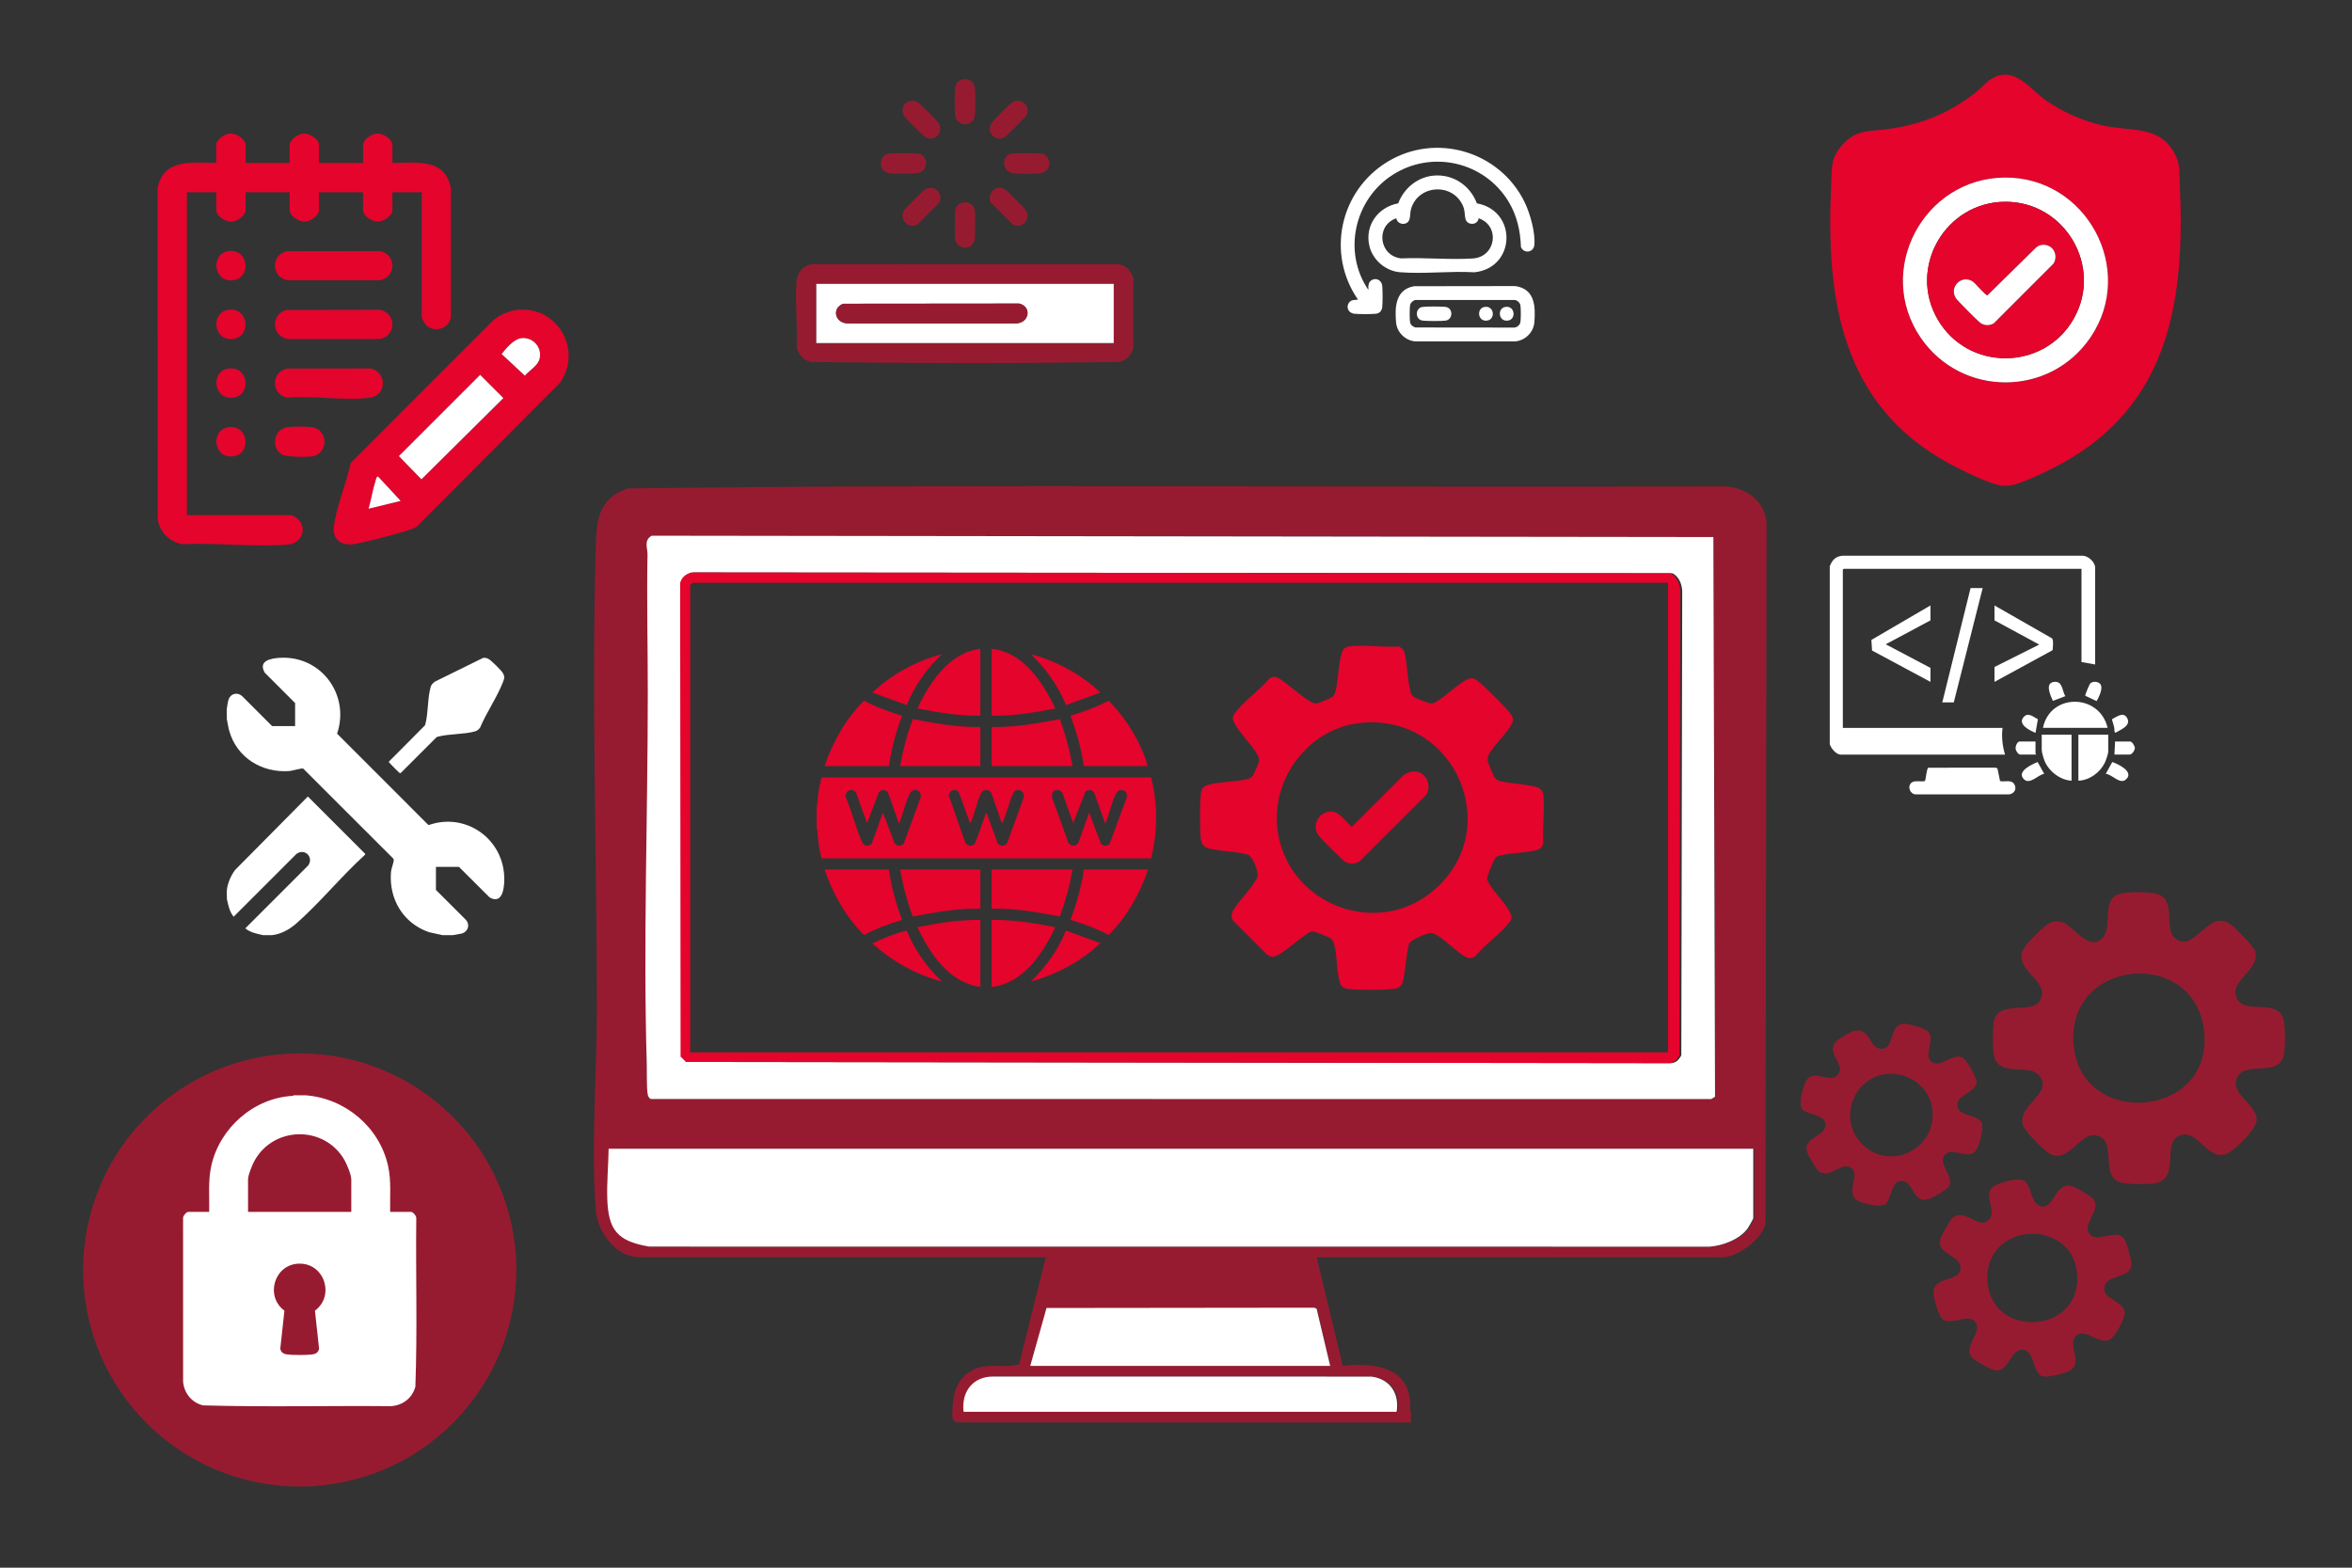
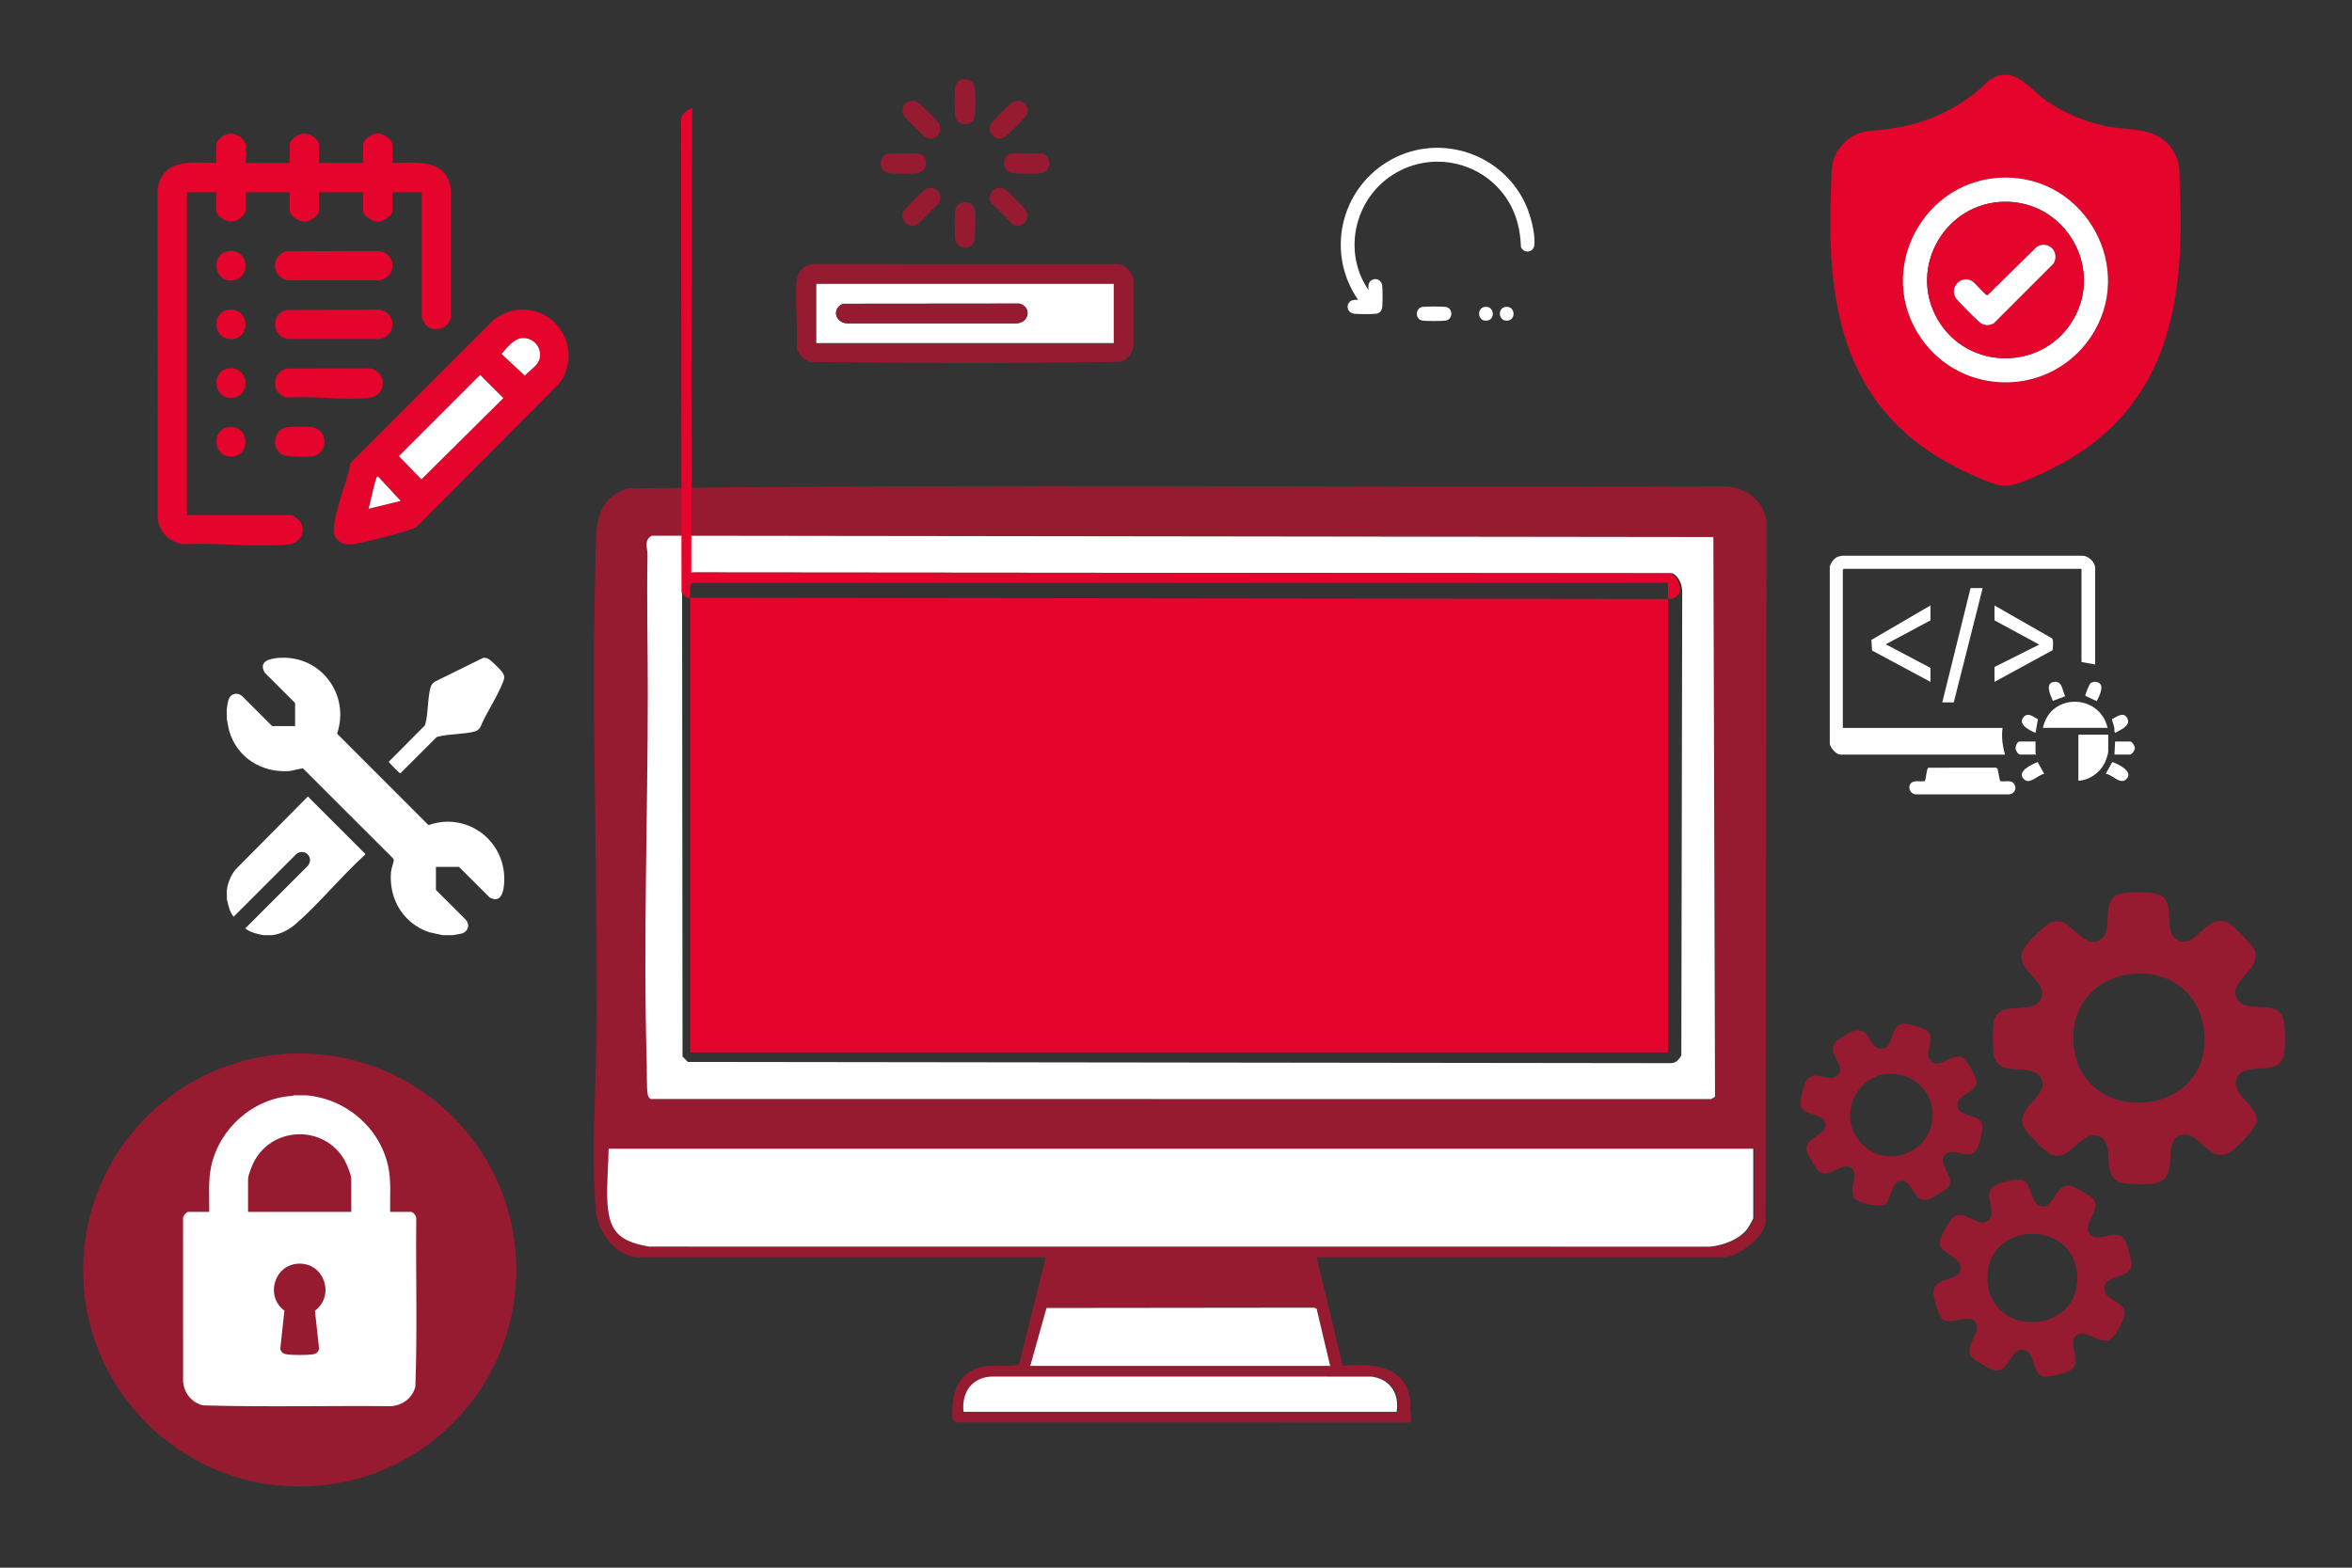
<svg xmlns="http://www.w3.org/2000/svg" id="Calque_1" version="1.1" viewBox="0 0 1536 1024">
  <rect x="0" y="0" width="1536" height="1024" fill="#333333" stroke="none" />
  <defs>
    <style>
      .st0 {
        fill: #fff;
      }

      .st1 {
        fill: #971b30;
      }

      .st2 {
        fill: #e4042c;
      }
    </style>
  </defs>
  <path class="st1" d="M859.86,821.26l17.03,70.88c23.09-2.37,46.14,1.63,43.93,30.02,0,0,.64-3.25.64,7.03l-296.45-.11c-4.12-.64-2.99-6.92-2.99-6.92,0-11.8,2.96-22.84,14.6-27.87,9.59-4.14,19.44-.46,28.91-3.07l17.45-69.97h-265.33c-15.11,0-27.4-16.27-28.52-30.43-3.24-41.16.67-89.83.66-131.74-.02-100.57-3.58-203.64-.65-303.92.49-16.91,2.69-29.97,20.8-36.12,238.82-3.04,478.24-.38,717.28-1.33,13.27.99,24.19,8.93,26.44,22.52l-.69,458.87c-1.78,10-18.42,22.16-27.8,22.16h-265.33.02ZM425.83,349.91c-5.41,3.01-2.72,8.13-2.79,12.26-.54,30.44.18,60.64.18,90.92,0,79.85-3.02,162.44-.67,241.9.16,5.27-.18,15.5.63,19.85.25,1.34.74,2.34,1.97,3.03l692.6.05,2.46-1.54-1.08-365.58-693.28-.88h-.02ZM1145.67,750.33H398.16c-.16,10.4-1.23,22.17-.9,32.45.67,20.61,6.43,27.91,27.4,31.47l692.57.05c8.67-.68,19.74-4.8,24.89-12.09.58-.82,3.56-6.06,3.56-6.43v-45.46h-.01ZM672.98,892.19h195.87l-8.88-37.38-1.58-.65-174.8.2-10.62,37.83h.01ZM912.83,922.16c1.96-11.94-4.4-21.47-16.48-22.98l-246.89-.04c-13.5-.09-20.99,10.08-19.44,23.02h282.82-.01Z" />
  <path class="st0" d="M425.67,349.91l693.28.88,1.08,365.58-2.46,1.54-692.6-.05c-1.22-.69-1.72-1.69-1.97-3.03-.81-4.34-.47-14.58-.63-19.85-2.35-79.45.67-162.05.67-241.9,0-30.28-.72-60.48-.18-90.92.07-4.13-2.62-9.25,2.79-12.26h.02ZM452.7,373.93c-3.7,1.07-6.07,3.03-7.25,6.74l.28,309.47,3.5,3.5,640.88.8c3.97.28,6.18-1.82,7.9-5.09l.59-303.2c-.21-4.65-2.07-9.38-6.29-11.69l-639.59-.53h-.02Z" />
  <path class="st0" d="M1145,750.33v45.46c0,.37-2.98,5.61-3.56,6.43-5.15,7.29-16.22,11.4-24.89,12.09l-692.57-.05c-20.97-3.56-26.73-10.87-27.4-31.47-.33-10.27.74-22.05.9-32.45h747.52Z" />
  <polygon class="st0" points="672.82 892.19 683.44 854.36 858.24 854.16 859.82 854.81 868.7 892.19 672.82 892.19" />
  <path class="st0" d="M912.1,922.16h-282.82c-1.55-12.94,5.95-23.11,19.44-23.02l246.89.04c12.08,1.51,18.45,11.05,16.48,22.98h.01Z" />
-   <path class="st2" d="M451.45,373.93l639.59.53c4.23,2.31,6.08,7.04,6.29,11.69l-.59,303.2c-1.72,3.27-3.93,5.37-7.9,5.09l-640.88-.8-3.5-3.5-.28-309.47c1.18-3.71,3.55-5.66,7.25-6.74h.02ZM1089.3,380.69H452.22l-1.5,1.5v305.2h638.58v-306.7Z" />
+   <path class="st2" d="M451.45,373.93l639.59.53c4.23,2.31,6.08,7.04,6.29,11.69c-1.72,3.27-3.93,5.37-7.9,5.09l-640.88-.8-3.5-3.5-.28-309.47c1.18-3.71,3.55-5.66,7.25-6.74h.02ZM1089.3,380.69H452.22l-1.5,1.5v305.2h638.58v-306.7Z" />
  <g>
    <path class="st1" d="M1419.74,612.15c12.37,12.35,21.29-17.49,35.69-9.22,3.31,1.9,16.45,15.15,17.36,18.57,3.47,13.04-20.17,20.36-10.8,32.36,6.21,7.95,24.96-1.09,29.09,11.42,1.47,4.49,1.55,20.51.15,25.01-3.95,12.74-24.25,3.22-29.8,12.67-6.56,11.16,12.66,18.26,12.35,28.62-.19,5.91-15.06,20.96-20.69,22.5-11.25,3.1-17.62-14.97-27.87-12.86-15.21,3.12.33,29.76-19.11,31.86-5.31.58-18.92.87-23.29-1.52-10-5.49-1.7-23.91-10.96-28.89-12.9-6.95-20.1,19.19-33.99,10.46-3.67-2.31-15.35-14.04-16.69-17.95-4.49-13.07,20.35-20.85,10.47-32.69-7.02-8.42-27.87,2.19-29.75-14.67-.55-4.94-.64-15.3.16-20.1,2.55-15.32,25.14-4.42,30.47-14.61,6.85-13.06-20.37-20.05-10-34.84,2.34-3.34,12.97-14.16,16.46-15.55,2.46-.99,4.76-1.19,7.36-.51,7.66,1.97,17.6,20.34,27.04,10.09,6.15-6.69-1.07-24.55,10.3-28.25,5.22-1.7,21.85-1.89,26.72.5,10.24,5.02,3.14,21.41,9.32,27.59h-.01ZM1439.58,674.98c-4.77-56.82-90.54-49.56-85.39,7.64,4.9,54.51,90.07,48.14,85.39-7.64h0Z" />
    <path class="st1" d="M1289.28,862.84c-4.99-4.64-14.9,3.17-20.7-1.2-2.47-1.86-5.61-13.17-5.82-16.41-.84-12.35,17.21-7.12,17.62-16.91.33-7.91-14.39-9.15-13.62-17.47.25-2.67,6.51-13.71,8.66-15.51,7.82-6.51,17.12,8.42,23.56,1.34,4.71-5.17-2.45-14.16,1.05-19.86,2.47-4.04,16.42-7.36,20.85-6.01,6.42,1.97,4.57,17.24,13.36,17.26,7.54.03,8.25-16.02,18.65-13.32,2.44.64,12.36,6.32,13.97,8.24,6.2,7.35-8.11,16.67-1.87,23.44,5.15,5.59,17.45-4.46,22.42,3.06,1.5,2.26,4.62,13.61,4.55,16.27-.33,10.85-20.26,5.57-17.39,18.14,1.04,4.51,12.37,6.86,12.95,13.2.36,4.01-6.54,17.11-10.45,18.32-7.34,2.27-15.67-8.14-21.29-2.99-6.12,5.6,5.01,17.47-4,22.79-3.19,1.89-14.49,4.8-17.91,3.72-7.02-2.2-4.56-17.36-13.36-17.36-7.99,0-8.57,15.26-18,13.45-2.69-.51-12.29-5.99-14.27-7.96-7.47-7.37,8.07-17.7,1.04-24.24v.03ZM1356.59,833.11c-2.1-38.35-61.76-35.45-58.61,4.36,2.94,37.01,60.71,34.04,58.61-4.36Z" />
    <path class="st1" d="M1252.47,782.04c-3.27-3.01-5.45-10.96-10.91-10.69-7.4.36-6.06,13.51-11.05,15.65-3.81,1.64-16.35-1.06-19.14-4.05-4.84-5.19,2.81-15.44-1.91-19.65-6.41-5.7-14.66,7.65-21.85,1.6-1.65-1.39-7-10.52-7.59-12.67-2.54-9.36,12.15-9.85,12.15-17.34,0-7.97-13.6-5.99-15.87-11.6-1.52-3.74,1.62-16.52,4.71-19.12,5.66-4.77,13.75,3.4,19-1.91,6.37-6.46-8.15-14.22-1.01-21.91,1.36-1.47,9.51-6.39,11.41-6.87,11.91-3.1,9.44,12.57,19.32,11.5,7.37-.8,4.24-16.86,14.15-16.24,3.19.2,13.17,2.81,15.25,5.05,4.74,5.09-2.81,14.75,1.84,19.4,5.35,5.34,13.15-4.95,20.06-2.74,2.87.91,9.92,13.3,9.81,16.35-.22,5.84-10.84,8.56-12.17,12.72-3.22,10.07,13.1,7.91,15.55,13.92,1.45,3.56-1.75,16.64-4.76,19.09-5.46,4.45-14.09-3.05-18.89,1.37-6.49,5.99,6.69,14.47,1.84,21.45-1.31,1.89-10.66,7.32-12.96,7.94-2.59.69-4.95.64-6.97-1.22v-.03ZM1261.87,723.95c-2.2-16.11-19.56-26.16-34.81-21.44-17.71,5.49-24.79,27.95-13.05,42.51,17.44,21.62,51.65,6.71,47.86-21.07Z" />
  </g>
  <g>
    <path class="st2" d="M160.41,106.43h28.76v-11.68c0-3.65,5.73-7.45,9.28-7.54,3.78-.09,9.89,3.59,9.89,7.54v11.68h28.76v-11.68c0-3.65,5.73-7.45,9.28-7.54,3.78-.09,9.89,3.59,9.89,7.54v11.68c15.49-.05,34.7-3.31,38.17,16.64l.03,84.16c-1.32,7.55-10.66,10.26-16.17,5.24-.73-.65-2.86-4.4-2.86-5.1v-81.79h-19.17v11.68c0,3.65-5.73,7.45-9.28,7.54-3.78.09-9.89-3.59-9.89-7.54v-11.68h-28.76v11.68c0,3.65-5.73,7.45-9.28,7.54-3.78.09-9.89-3.59-9.89-7.54v-11.68h-28.76v11.68c0,3.65-5.73,7.45-9.28,7.54-3.78.09-9.89-3.59-9.89-7.54v-11.68h-19.17v210.89h68c1.5,0,5.08,2.87,5.96,4.22,4.26,6.54-.17,14.3-7.73,14.98-21.81,1.94-46.64-1.36-68.76-.19-8.51-1.3-14.86-7.39-16.49-15.86l-.09-216.66c3.78-19.86,22.71-16.61,38.28-16.54v-11.68c0-3.65,5.73-7.45,9.28-7.54,3.78-.09,9.89,3.59,9.89,7.54v11.68h0Z" />
    <path class="st2" d="M337.62,202.45c26.3-2.97,43.23,26.26,27.94,47.71l-93.51,94.02c-3.64,2.49-35.75,10.6-41.39,11.32-7.41.95-13.44-2.87-12.67-10.86,1.22-12.63,8.44-29.51,11.05-42.28l93.13-93.2c4.22-3.46,9.98-6.1,15.45-6.72h-.01ZM339.99,221c-4.62.78-9.62,6.69-12.39,10.26l15.16,14.12c3.03-3.54,8.68-6.54,9.69-11.3,1.6-7.53-4.83-14.36-12.46-13.07h0ZM313.57,244.87l-53.06,53.06,14.72,15.16,53.5-53.06-15.16-15.16ZM240.69,332.3l20.97-5.1-14.68-15.86c-1.12-.46-1.56,2.26-1.8,2.99-1.85,5.86-2.74,12.08-4.49,17.97h0Z" />
    <path class="st2" d="M187.22,164.08l60.91-.09c10.87,2.14,10.87,16.93,0,19.07h-60.41c-10.6-2.06-10.98-16.35-.51-18.98h.01Z" />
    <path class="st2" d="M187.22,202.44l60.91-.09c10.87,2.14,10.87,16.93,0,19.07h-60.41c-10.6-2.06-10.98-16.35-.51-18.98h.01Z" />
    <path class="st2" d="M187.22,240.78l54.93-.1c10.73,2.55,10.48,17.57-.62,19.08-16.21,2.21-37.11-1.5-53.82,0-10.6-2.06-10.98-16.35-.51-18.98h.01Z" />
    <path class="st2" d="M187.22,279.12c3.37-.56,12.53-.53,16.03-.14,11.49,1.23,11.4,17.64.54,19.12-3.8.51-16.61.53-19.63-1.23-7.44-4.35-5.36-16.32,3.05-17.73h.01Z" />
    <path class="st2" d="M148.87,164.08c13.48-2.18,15.45,17.02,3.91,18.88-13.48,2.18-15.45-17.02-3.91-18.88Z" />
    <path class="st2" d="M148.87,202.44c13.48-2.18,15.45,17.02,3.91,18.88-13.48,2.18-15.45-17.02-3.91-18.88Z" />
    <path class="st2" d="M148.87,240.78c13.48-2.18,15.45,17.02,3.91,18.88-13.48,2.18-15.45-17.02-3.91-18.88Z" />
    <path class="st2" d="M148.87,279.12c13.48-2.18,15.45,17.02,3.91,18.88-13.48,2.18-15.45-17.02-3.91-18.88Z" />
    <polygon class="st0" points="313.57 244.87 328.72 260.03 275.22 313.09 260.5 297.93 313.57 244.87" />
    <path class="st0" d="M339.99,221c7.64-1.28,14.07,5.54,12.46,13.07-1.01,4.77-6.68,7.76-9.69,11.3l-15.16-14.12c2.77-3.56,7.76-9.48,12.39-10.26h0Z" />
    <path class="st0" d="M240.69,332.3c1.74-5.89,2.64-12.12,4.49-17.97.23-.74.68-3.46,1.8-2.99l14.68,15.86-20.97,5.1h0Z" />
  </g>
  <g>
    <path class="st2" d="M533.29,527.27c.67-2.41.58-5.33.93-7.95.52-3.88,1.34-7.79,2.35-11.56h215.14c4.44,17.21,4.4,35.67,0,52.88h-215.14c-1.83-6.01-2.38-12.23-2.83-18.46-.04-.55-.45-.98-.45-1.05v-13.86ZM566.2,537.66l-7-19.64c-2.6-4.14-8.16-1.27-6.67,3.21,3.8,8.76,6.11,18.66,9.87,27.37,1.49,3.44,3.05,5.13,6.85,2.61l7.34-20.47,7.59,19.9c1.65,2.28,3.98,2.19,6.03.44l10.86-29.84c1.6-4.49-3.86-7.33-6.5-3.47-2.44,3.57-5,14.28-6.95,19.04-.17.41-.05.99-.64.86l-6.92-19.73c-1.26-2.3-4.44-2.62-6.07-.41l-7.78,20.14ZM633.32,537.23l-7.17-19.9c-2.19-2.67-6.05-1.16-6.61,2.03l10.72,30.66c1.14,2.73,4.74,3.33,6.45.78,2.64-6.09,4.44-12.52,6.88-18.68.21-.53-.21-1.15.75-.96l7.21,19.64c1.63,2.43,4.99,2.03,6.33-.47,2.82-8.55,6.39-16.89,9.2-25.44.4-1.22,1.55-3.87,1.63-4.87.29-3.44-4.31-5.58-6.6-2.69-3.06,6.12-4.33,13.09-7.12,19.29-.23.51.2.78-.9.61l-6.75-19.46c-1.69-2.49-5.14-2.4-6.58.29-2.74,5.09-4.07,13.08-6.55,18.56-.23.51.21.78-.9.61ZM700.87,537.66l-7-19.64c-2.99-4.24-8.33-1.37-6.56,3.53l10.42,28.98c1.87,2.71,5.12,2.44,6.68-.44l6.85-19.35,7.77,20.47c1.76,1.51,3.66,1.47,5.53.19l11.28-30.51c1.14-4.18-4.09-6.78-6.59-3.13-2.54,3.69-4.95,14.22-6.95,19.04-.17.41-.04.99-.64.86l-7-19.64c-1.41-2.25-3.52-2.54-5.68-1.16l-8.11,20.79Z" />
    <path class="st2" d="M749.36,500.42h-41.57c-1.54-11.29-4.75-22.26-8.66-32.9,8.57-2.56,16.99-5.66,24.91-9.85,8.86,8.9,16.42,20.1,21.5,31.63,1.52,3.45,3.21,7.43,3.82,11.12Z" />
    <path class="st2" d="M749.8,567.97c-5.38,15.86-13.87,30.92-25.76,42.75-7.91-4.19-16.34-7.28-24.91-9.85,3.91-10.65,7.12-21.61,8.66-32.9h42Z" />
    <path class="st2" d="M538.49,500.42c5.38-15.86,13.85-30.93,25.76-42.75,7.91,4.19,16.34,7.28,24.91,9.85-4.06,10.59-7.04,21.65-8.66,32.9h-42Z" />
    <path class="st2" d="M580.49,567.97c1.62,11.25,4.6,22.32,8.66,32.9-8.58,2.51-16.98,5.69-24.91,9.85-11.91-11.82-20.38-26.89-25.76-42.75h42Z" />
    <path class="st2" d="M647.61,474.87c15.03.31,29.86-2.38,44.55-5.14,3.68,9.94,6.44,20.23,8.28,30.69h-52.83v-25.55Z" />
    <path class="st2" d="M700.43,567.97c-1.81,10.47-4.64,20.74-8.28,30.69-14.67-2.81-29.52-5.44-44.55-5.14v-25.55h52.83Z" />
    <path class="st2" d="M640.24,474.87v25.55h-52.39c1.79-10.47,4.57-20.76,8.28-30.69,14.54,2.72,29.23,5.43,44.12,5.14Z" />
    <path class="st2" d="M640.24,567.97v25.55c-14.88-.22-29.59,2.33-44.12,5.14-3.71-9.93-6.49-20.22-8.28-30.69h52.39Z" />
    <path class="st2" d="M647.61,600.88c14-.15,27.91,1.96,41.57,4.77-8.09,17.08-21.04,36.84-41.57,38.97v-43.73Z" />
    <path class="st2" d="M647.61,423.78c20.53,2.13,33.48,21.88,41.57,38.97-13.67,2.77-27.57,4.93-41.57,4.77v-43.73Z" />
    <path class="st2" d="M640.24,423.78v43.73c-13.86.14-27.61-2.05-41.14-4.77,8.05-17.02,20.81-36.46,41.14-38.97Z" />
    <path class="st2" d="M640.24,600.88v43.73c-20.32-2.51-33.08-21.95-41.14-38.97,13.53-2.71,27.28-4.91,41.14-4.77Z" />
    <path class="st2" d="M718.62,452.35l-22.48,8.2c-5.18-12.71-13.1-23.86-22.99-33.31,16.84,4.59,32.79,13.09,45.47,25.11Z" />
    <path class="st2" d="M718.62,616.04c-12.68,12-28.64,20.52-45.47,25.11,9.86-9.46,17.83-20.6,22.99-33.31l22.48,8.2Z" />
    <path class="st2" d="M615.13,427.25c-9.89,9.45-17.81,20.6-22.99,33.31l-22.48-8.2c12.71-11.95,28.61-20.54,45.47-25.11Z" />
    <path class="st2" d="M592.14,607.84c5.18,12.71,13.1,23.86,22.99,33.31-16.89-4.48-32.5-13.24-45.46-24.9,7.17-3.51,14.7-6.47,22.47-8.41Z" />
  </g>
  <g>
    <path class="st2" d="M976.74,560.18c-1.19,1.13-5.73,12.25-5.55,13.87.08.72.62,1.87.98,2.54,3.35,6.24,10.98,13.13,13.94,19.39,1.26,2.66,1.5,3.85-.33,6.32-5.59,7.54-16.31,14.81-22.4,22.38-1.43,1.27-3.95,1.33-5.7.72-6.64-3.59-14.17-12.13-20.64-15.17-.71-.33-1.45-.67-2.23-.76-2.44-.26-13.42,4.32-14.57,6.88-2.08,7.77-2.15,16.65-3.99,24.37-.96,4.04-3.09,5.03-7.07,5.37-6.56.56-22.48.76-28.74-.15-2.66-.39-4.52-1.38-5.38-4.07-2.42-7.5-1.65-18.35-4-25.85-.37-1.19-1.19-2.53-2.25-3.22-1.16-.75-10.18-4.4-11.3-4.37-.74.02-1.58.41-2.32.57-6.83,3.98-13.48,10.82-20.23,14.59-2.77,1.55-4.56,2.03-7.38.09l-22.36-22.41c-1.1-1.59-1.05-4.04-.38-5.81,4.09-7,11.63-13.97,15.44-20.88.43-.79.92-1.51,1.06-2.43.44-3.01-3.14-12.44-6.07-13.76-8.21-2.53-18.88-2.08-26.86-4.48-3.15-.95-4.12-4.15-4.37-7.07-.43-5.04-.67-26.4.56-30.31.6-1.9,1.57-2.87,3.44-3.53,6.94-2.43,18.25-2.06,25.88-3.97,2.05-.51,3.13-.71,4.38-2.59.8-1.2,3.6-7.75,3.86-9.11.35-1.81-.23-2.94-1.08-4.46-3.78-6.78-11.64-14.09-15.07-20.75-1.37-2.66-1.09-4.32.66-6.66,5.65-7.56,16.27-14.79,22.4-22.38,1.63-1.06,3.68-1.42,5.43-.44,7.13,4.23,13.91,11.31,20.93,15.38,1.86,1.08,2.51,1.72,4.86,1.37,1.04-.15,8.19-3.13,9.19-3.76,2.08-1.32,2.49-3.22,2.99-5.47,1.59-7.21,1.69-16.79,3.76-23.6.78-2.56,2.35-4.06,5.07-4.38,9.69-1.16,21.79.79,31.73.13,1.85.32,3.33,1.67,4.11,3.36,2.02,8.02,1.82,17.62,3.86,25.49.46,1.78,1.01,3.3,2.67,4.29.98.59,8.5,3.61,9.6,3.83,3.01.62,3.83-.43,6.15-1.86,5.57-3.45,13.73-11.43,19.07-13.76,2.76-1.21,4.42-.57,6.65,1.15,4.29,3.31,17.84,16.85,21.14,21.14,1.71,2.22,2.35,3.89,1.11,6.61-2.91,6.41-12.01,14.12-15.23,20.58-.72,1.44-.75,2.71-.45,4.29.26,1.34,3.31,8.48,4.08,9.84,1.35,2.37,3.13,2.77,5.64,3.32,5.24,1.16,20.46,2.09,23.97,4.39,1.7,1.12,2.35,2.45,2.54,4.43.91,9.92-.7,21.26-.06,31.33-.44,2.36-2.13,3.93-4.41,4.54-6.93,1.88-15.83,1.69-23.02,3.35-1.29.3-2.71.56-3.71,1.51ZM889.41,472.11c-34.4,3.05-59.58,36.26-55.06,70.19,6.46,48.53,65.24,71.26,102.43,38.87,45.82-39.9,13.76-114.47-47.37-109.06Z" />
    <path class="st2" d="M922.24,503.91c8.36-.92,13.54,8.62,8.98,15.47l-43.33,43.24c-2.56,1.89-6.79,1.89-9.5.3-1.63-.95-16.2-15.54-17.45-17.37-4.83-7.05,1-16.36,9.37-15.35,5.06.61,8.76,6.87,12.48,9.9l33.57-33.58c1.53-1.17,3.96-2.4,5.87-2.61Z" />
  </g>
  <g>
    <path class="st0" d="M148.14,462.94c.12-1.38.71-4.81,1.15-6.1,1.32-3.82,5.73-4.91,8.76-2.22l19.63,19.64h15.04v-15.04l-19.81-19.81c-4.5-7.76,3.78-9.35,9.73-9.72,27.02-1.68,46.09,24.14,37.5,49.54l59.43,59.46.56.17c23.63-8.19,47.83,8.38,49.15,33.23.31,5.9-.36,19.3-9.52,14.12l-20.02-19.96h-15.04v15.04l19.64,19.63c3.06,3.63.83,8.43-3.71,9.04l-4.97.87h-6.72l-8.83-1.96c-16.81-5.81-26.22-21.61-24.77-39.25.19-2.33,1.8-6.14,1.79-7.8,0-.52-.13-.91-.54-1.25l-58.58-58.53c-.98-.45-7.05,1.46-9,1.6-17.91,1.32-34.29-8.68-39.29-26.2-.73-2.57-1.01-5.19-1.59-7.78.13-2.19-.18-4.56,0-6.72Z" />
    <path class="st0" d="M177.51,610.83h-5.66c-4.07-.88-8.35-1.73-11.67-4.42l41.03-41.04c3.97-5.46-2.25-11.56-7.6-7.6l-41.04,41.03c-2.69-3.32-3.54-7.6-4.42-11.67.13-1.83-.18-3.86,0-5.66.45-4.57,2.66-9.55,5.37-13.21l47.53-47.99,37.52,37.5-.36.71c-15.37,13.91-29.26,31.2-44.75,44.76-4.38,3.83-10.01,7.02-15.93,7.6Z" />
    <path class="st0" d="M315.4,429.76c1.24-.2,2.14-.05,3.28.45,1.81.79,8.67,7.61,9.71,9.4,1.34,2.31,1.04,3.43.14,5.77-3.78,9.88-10.88,20.02-15.01,29.93-.89,1.08-1.88,2.01-3.26,2.41-7,2.02-16.71,1.53-23.88,3.37-.45.12-.9.21-1.3.47l-23.19,23.17c-.3.35-.48.39-.89.18s-6.38-6.19-6.75-6.73c-.14-.21-.4-.35-.31-.67l23.47-23.61c.26-.4.35-.85.47-1.3,1.84-7.16,1.34-16.88,3.37-23.88.43-1.49,1.56-2.69,2.84-3.52l31.29-15.42Z" />
  </g>
  <g>
    <path class="st1" d="M740.23,181.98v45.12c-1.56,4.56-4.12,8.07-9,9.26-67.09,1.09-134.55.93-201.66.08-4.83-1.1-8.27-4.82-9.24-9.67.58-13.93-1.16-29.09-.13-42.88.45-6.04,4.44-10.67,10.53-11.39l199.41.02c5.32.7,8.52,4.59,10.1,9.46ZM727.34,185.41h-194.23v38.67h194.23v-38.67Z" />
    <path class="st1" d="M577.09,111.36c-3.49-3.48-1.89-10.23,3.1-11,2.83-.44,17.42-.47,20.07.07,5.95,1.21,6.43,11.55-1.3,12.68-3.73.54-13.24.5-17.07.11-1.5-.15-3.73-.79-4.8-1.86Z" />
    <path class="st1" d="M683.36,111.36c-1.07,1.07-3.3,1.71-4.8,1.86-3.84.39-13.34.44-17.07-.11-7.73-1.13-7.25-11.47-1.3-12.68,2.65-.54,17.24-.51,20.07-.07,5,.77,6.59,7.52,3.1,11Z" />
    <path class="st1" d="M634.81,159.92c-3.46,3.45-9.94,1.59-10.93-3.17-.51-2.45-.47-17,0-19.57,1.22-6.69,11.48-6.67,12.69,0,.45,2.45.42,18.2-.23,20.2-.16.49-1.17,2.18-1.54,2.55Z" />
    <path class="st1" d="M628.39,51.87c4.19-.87,7.82,1.37,8.28,5.7.37,3.5.48,15.54-.19,18.72-1.42,6.72-11.89,6.51-12.7-1.1-.4-3.7-.49-14.87.1-18.38.36-2.14,2.34-4.49,4.51-4.95Z" />
    <path class="st1" d="M606.48,122.78c5.51-.87,9.19,4.62,6.93,9.52l-14.14,14.22c-5.79,3.58-12.34-3.14-8.94-8.94.75-1.28,12.03-12.6,13.47-13.6.77-.54,1.76-1.04,2.69-1.19Z" />
    <path class="st1" d="M651.6,122.78c1.72-.27,3.35.04,4.82.99s12.63,12.14,13.54,13.54c3.71,5.68-2.53,12.55-8.52,9.38l-14.4-14.39c-1.95-3.7.36-8.85,4.56-9.52Z" />
    <path class="st1" d="M594.01,66.05c2.08-.43,3.92-.17,5.67,1,1.59,1.06,12.05,11.52,13.11,13.11,4.16,6.23-2.69,13.22-8.75,9.18-1.52-1.01-12.57-12.04-13.54-13.53-2.23-3.42-.74-8.88,3.51-9.76Z" />
    <path class="st1" d="M662.77,66.05c5.86-1.22,10.44,4.25,7.36,9.5-.74,1.27-12.32,12.85-13.72,13.79-5.62,3.76-12.41-2.28-9.24-8.38.88-1.69,11.24-12.07,13.12-13.52.7-.54,1.6-1.21,2.47-1.39Z" />
    <path class="st0" d="M727.34,185.41v38.67h-194.23v-38.67h194.23ZM550.61,198.4c-7.97,3.25-4.9,13.02,3.32,12.81h109.18c8.67.27,11.31-10.61,2.57-12.92l-115.07.11Z" />
    <path class="st1" d="M550.61,198.4l115.07-.11c8.74,2.3,6.1,13.19-2.57,12.92h-109.18c-8.23.21-11.29-9.56-3.32-12.81Z" />
  </g>
  <g>
    <path class="st0" d="M1194.96,369.9c1.5-4.07,3.82-6.53,8.31-6.91h156.7c3.8.01,8.3,4.16,8.3,7.93v63.12l-8.93-1.62v-60.88h-155.25l-.61.61v103.3h104.31c-.77,5.81-.05,11.85,1.62,17.45h-107.36c-2.96,0-6.39-4.2-7.1-6.9v-116.08Z" />
    <path class="st0" d="M1248.26,511.28c2.04-1.81,6.3-.43,8.83-1.11.75-1.4,1.07-8.3,2.26-8.7l44.19-.05.95.68,1.67,8.07c2.96.79,7.12-1.1,9.14,1.82,2.07,2.98.35,6.46-3.22,6.89h-60.89c-3.83-.04-5.77-5.07-2.92-7.59Z" />
    <polygon class="st0" points="1260.72 405.22 1231.5 420.84 1260.72 436.27 1260.72 445.4 1222.56 424.91 1222.13 417.99 1260.72 395.47 1260.72 405.22" />
    <path class="st0" d="M1302.52,445.4v-9.74l29.22-14.62-29.22-15.82v-9.74l37.57,21.49c1.13,1.11.54,6.02.38,7.73l-37.95,20.7Z" />
    <polygon class="st0" points="1294.81 384.11 1275.94 458.79 1268.43 458.79 1286.9 384.11 1294.81 384.11" />
    <path class="st0" d="M1376.39,475.43h-42.21c4.72-22.91,36.94-22.57,42.21,0Z" />
    <path class="st0" d="M1376.8,479.9v11.16c0,1.34-1.55,5.75-2.22,7.12-3.1,6.41-10.05,11.52-17.27,11.75v-30.04h19.48Z" />
-     <path class="st0" d="M1352.85,479.9v30.04c-7.47-.36-14.9-6.2-17.65-13-.63-1.55-1.83-5.58-1.83-7.1v-9.94h19.48Z" />
    <path class="st0" d="M1334.99,505.46c-4.14.65-9.42,7.36-13.26,3.52-5.13-5.13,5.38-9.76,8.97-11.22l4.29,7.69Z" />
    <path class="st0" d="M1375.18,505.46l4.27-7.72c3.69,1.24,14.57,6.39,8.93,11.39-4.03,3.57-8.95-3.36-13.2-3.67Z" />
    <path class="st0" d="M1329.31,484.36v7.91c0,.12.51.31.41.61h-10.35c-1.34,0-2.94-2.46-3.06-3.86-.13-1.54.97-4.67,2.66-4.67h10.35Z" />
    <path class="st0" d="M1380.86,492.89l.41-8.52h9.94c1.21,0,2.99,3.02,2.99,4.26,0,1.51-1.94,4.26-3.39,4.26h-9.94Z" />
    <path class="st0" d="M1348.79,454.73l-8.14,3.08c-1.63-3.74-5.69-12.21,1.43-12.45,5.01-.17,4.67,6.17,6.7,9.37Z" />
    <path class="st0" d="M1365.15,446.34c1.91-1.73,6.17-1.21,7,1.47.87,2.81-1.5,7.73-2.9,10.14l-7.45-3.47c-.18-.59,2.66-7.52,3.35-8.14Z" />
    <path class="st0" d="M1379.26,469.78c2.95-1.46,7.4-5.2,9.88-.81,2.84,5.03-4.3,7.68-7.68,9.7-1-.79-.47-2.16-.71-3.34-.38-1.89-1.17-3.66-1.5-5.55Z" />
    <path class="st0" d="M1330.88,469.82l-1.57,8.86c-3.54-1.38-12.01-5.53-7.72-10.36,2.96-3.34,6.44.08,9.3,1.5Z" />
  </g>
  <g>
    <path class="st2" d="M1312.33,317.21c-1.19.16-4.06.16-5.25,0-7.88-1.07-26.6-10.32-34.11-14.41-71.26-38.79-80.6-108.33-77.08-182.99.49-10.32-.34-16.5,7.05-24.94,9.2-10.49,17.53-8.85,29.84-10.55,22.61-3.11,40.49-10.45,58.28-24.6,3.19-2.53,5.92-6.1,9.56-8.27,15.21-9.04,24.99,7.08,36.4,14.79s24.25,13.05,37.09,15.89c16.8,3.7,35.4-.19,45.44,16.98,4.5,7.7,3.56,12.36,3.96,20.69,3.56,75.38-6.12,144.7-78.13,183.52-7.35,3.96-25.36,12.84-33.06,13.88ZM1309.09,115.98c-52.99.55-84.87,60.76-54.68,104.7,26.73,38.9,84.3,38.76,110.81-.31,30.09-44.36-2.75-104.95-56.13-104.39Z" />
    <path class="st0" d="M1309.09,115.98c53.38-.56,86.22,60.03,56.13,104.39-26.5,39.07-84.08,39.22-110.81.31-30.2-43.95,1.69-104.15,54.68-104.7ZM1309.53,131.79c-39.05.18-63.81,42.87-44.11,76.84,19.72,34.02,69.28,33.8,88.78-.32s-5.66-76.7-44.66-76.52Z" />
    <path class="st2" d="M1309.53,131.79c39-.18,64.1,42.51,44.66,76.52s-69.06,34.34-88.78.32c-19.69-33.97,5.06-76.66,44.11-76.84ZM1333.18,160.03c-1.21.19-2.63.86-3.55,1.7l-31.72,31.23c-1.41,0-7.75-7.88-9.73-9.17-6.95-4.53-15.46,3.55-10.9,10.9,1.05,1.7,14.48,15.2,16.2,16.32,2.68,1.75,5.79,1.76,8.55.21l39.07-39.08c3.52-5.94-.82-13.23-7.91-12.11Z" />
    <path class="st0" d="M1333.18,160.03c7.09-1.12,11.44,6.17,7.91,12.11l-39.07,39.08c-2.77,1.55-5.87,1.54-8.55-.21-1.72-1.12-15.15-14.62-16.2-16.32-4.56-7.35,3.95-15.43,10.9-10.9,1.98,1.29,8.32,9.17,9.73,9.17l31.72-31.23c.92-.84,2.34-1.51,3.55-1.7Z" />
  </g>
  <g>
    <circle class="st1" cx="195.74" cy="829.54" r="141.44" />
    <path class="st0" d="M199.67,715.45c25.69,1.96,48.07,20.64,53.74,46,2.23,9.97,1.15,20,1.38,30.14h13.68c1.18,0,3.57,2.71,3.38,4.15-.4,36.67.76,73.5-.59,110.07-2.06,7.45-8.17,12.12-15.86,12.69-40.93-.37-81.99.66-122.84-.52-7.4-1.85-12.36-8-12.99-15.56l-.02-106.68c-.19-1.44,2.2-4.15,3.38-4.15h13.68c.23-10.15-.84-20.18,1.38-30.14,5.52-24.68,27.69-44.27,53.11-45.63l.63-.37h7.93ZM229.41,791.6v-21.22c0-2.94-2.78-9.66-4.29-12.36-12.86-22.99-46.31-22.78-58.97.26-1.46,2.65-4.16,9.24-4.16,12.1v21.22h67.42ZM195.24,825.4c-16.06.39-22.35,21.24-9.5,30.71l-2.7,24.88c.45,2.26,2.04,3.36,4.25,3.69,3.31.51,13.13.49,16.51.06,2.31-.29,4.11-1.32,4.58-3.75l-2.7-24.88c13.2-9.82,6.15-31.12-10.43-30.71Z" />
  </g>
  <g>
    <path class="st0" d="M893.65,189.41c-.1-2.43-.22-5.06,2.16-6.45,3.1-1.81,6.58.27,6.88,3.76s.31,10.33,0,13.85c-.21,2.36-1.7,4.11-4.1,4.36-3.38.36-10.69.31-14.12.01-3.67-.32-5.7-4.12-3.52-7.21,1.47-2.07,3.68-1.78,5.93-1.97-20.71-29.86-11.99-70.61,18.65-89.73,31.86-19.87,74.09-7.29,90.25,26.26,3.47,7.2,6.97,19.67,6.26,27.63-.45,5.11-6.86,5.99-8.78,1.42-.35-10.64-2.65-20.77-8.22-29.88-15.81-25.85-49.92-33.67-75.56-17.25-25.03,16.04-32.78,50.4-15.83,75.19Z" />
-     <path class="st0" d="M936.22,114.71c12.7-1.13,23.83,6.39,28.28,18.11,26.65,4.93,25.37,42.16-1.55,45.03-15.77-.94-32.94,1.22-48.55-.02-9.47-.75-17.91-7.93-20.1-17.15-3.18-13.39,5.63-25.43,18.82-27.86,3.67-9.77,12.54-17.17,23.09-18.11ZM965.63,142.56c-.53,4.69-7.43,4.87-8.56.51-.73-2.81-.24-5.16-1.55-8.32-6.52-15.65-29.48-14.32-34.06,1.89-.63,2.23-.38,5.1-1.05,6.85-1.57,4.14-7.83,3.38-8.55-.93-13.77,4.86-11.3,24.56,3.15,26.22,15.32-.69,31.62,1.04,46.83.05,15.22-.99,18.02-21.43,3.8-26.26Z" />
-     <path class="st0" d="M923.51,186.95l65.97-.09c12.79,1.72,13.4,13.01,12.56,23.59-.52,6.57-5.8,11.81-12.29,12.54h-65.48c-6.44-.5-11.95-5.82-12.54-12.28-.93-10.17-.38-21.67,11.79-23.76ZM924.35,195.97c-1.57.26-3.14,1.74-3.47,3.3-.36,1.69-.36,9.62,0,11.32.35,1.66,1.87,2.85,3.47,3.31l64.57.07c1.91-.15,3.71-1.72,4.02-3.6.32-1.88.32-8.99,0-10.87-.28-1.65-1.85-3.25-3.53-3.53h-65.06Z" />
    <path class="st0" d="M928.86,200.49c2.23-.38,13.49-.39,15.61.06,4.62.97,4.45,8.21-.46,8.88-2.45.33-13.12.37-15.37-.1-4.56-.96-4.43-8.06.22-8.84Z" />
    <path class="st0" d="M969.5,200.49c6.35-1.03,7.28,8.01,1.84,8.89-6.35,1.03-7.28-8.01-1.84-8.89Z" />
    <path class="st0" d="M983.05,200.49c6.35-1.03,7.28,8.01,1.84,8.89-6.35,1.03-7.28-8.01-1.84-8.89Z" />
  </g>
</svg>